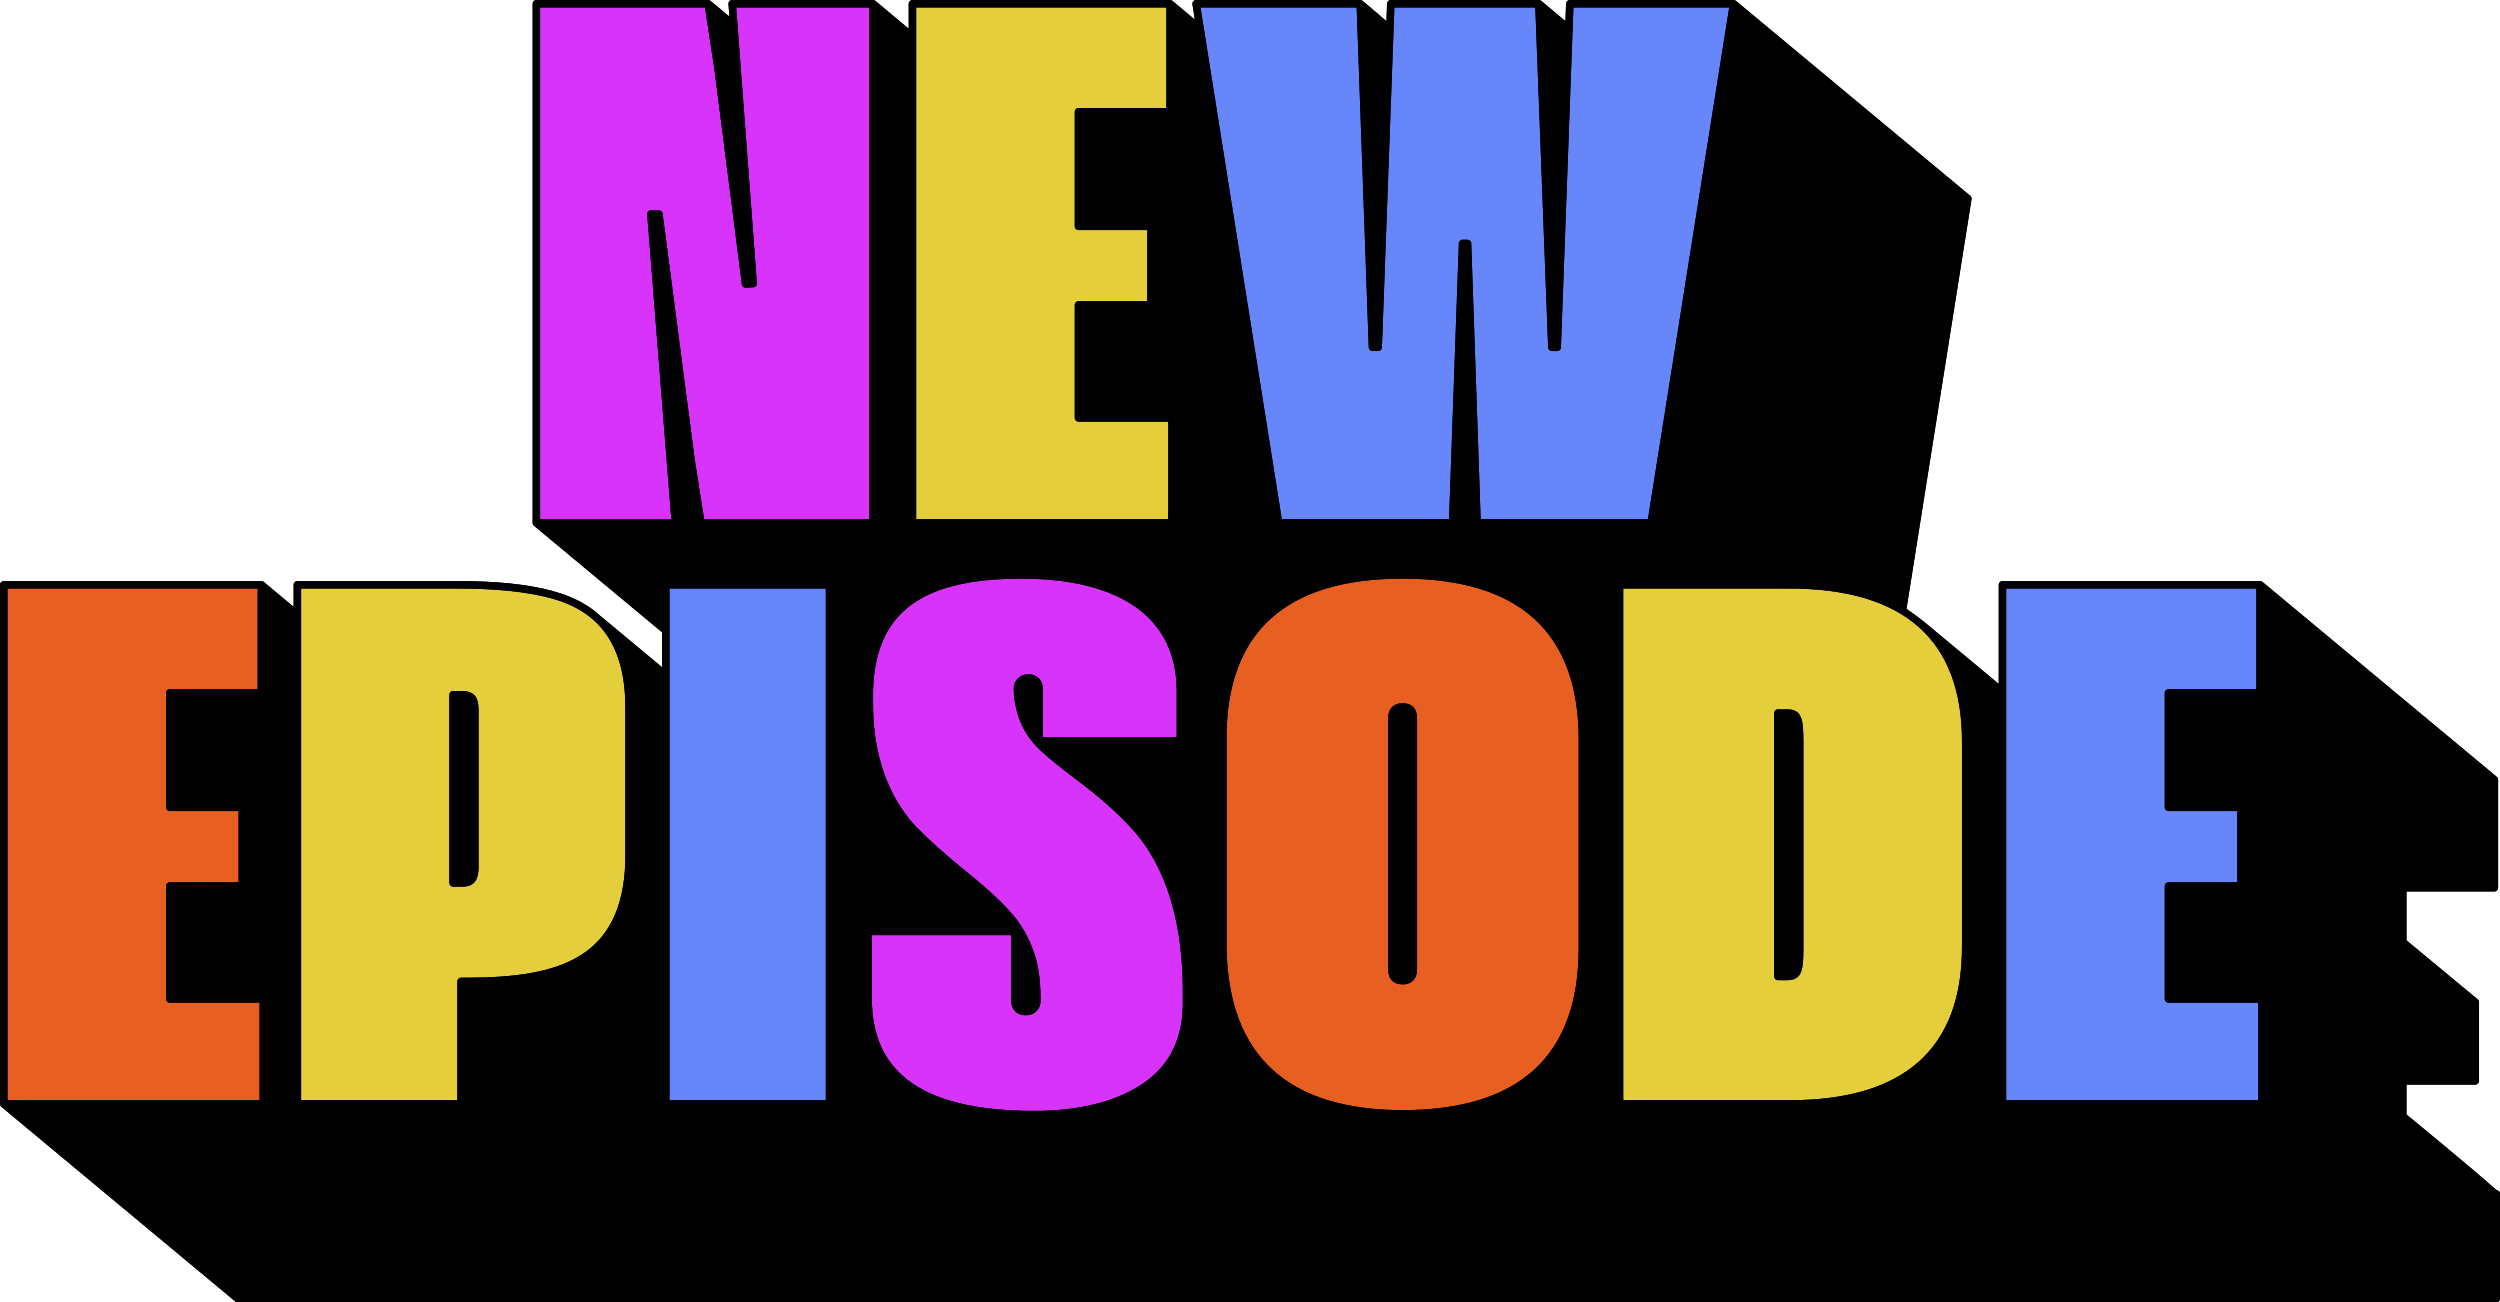
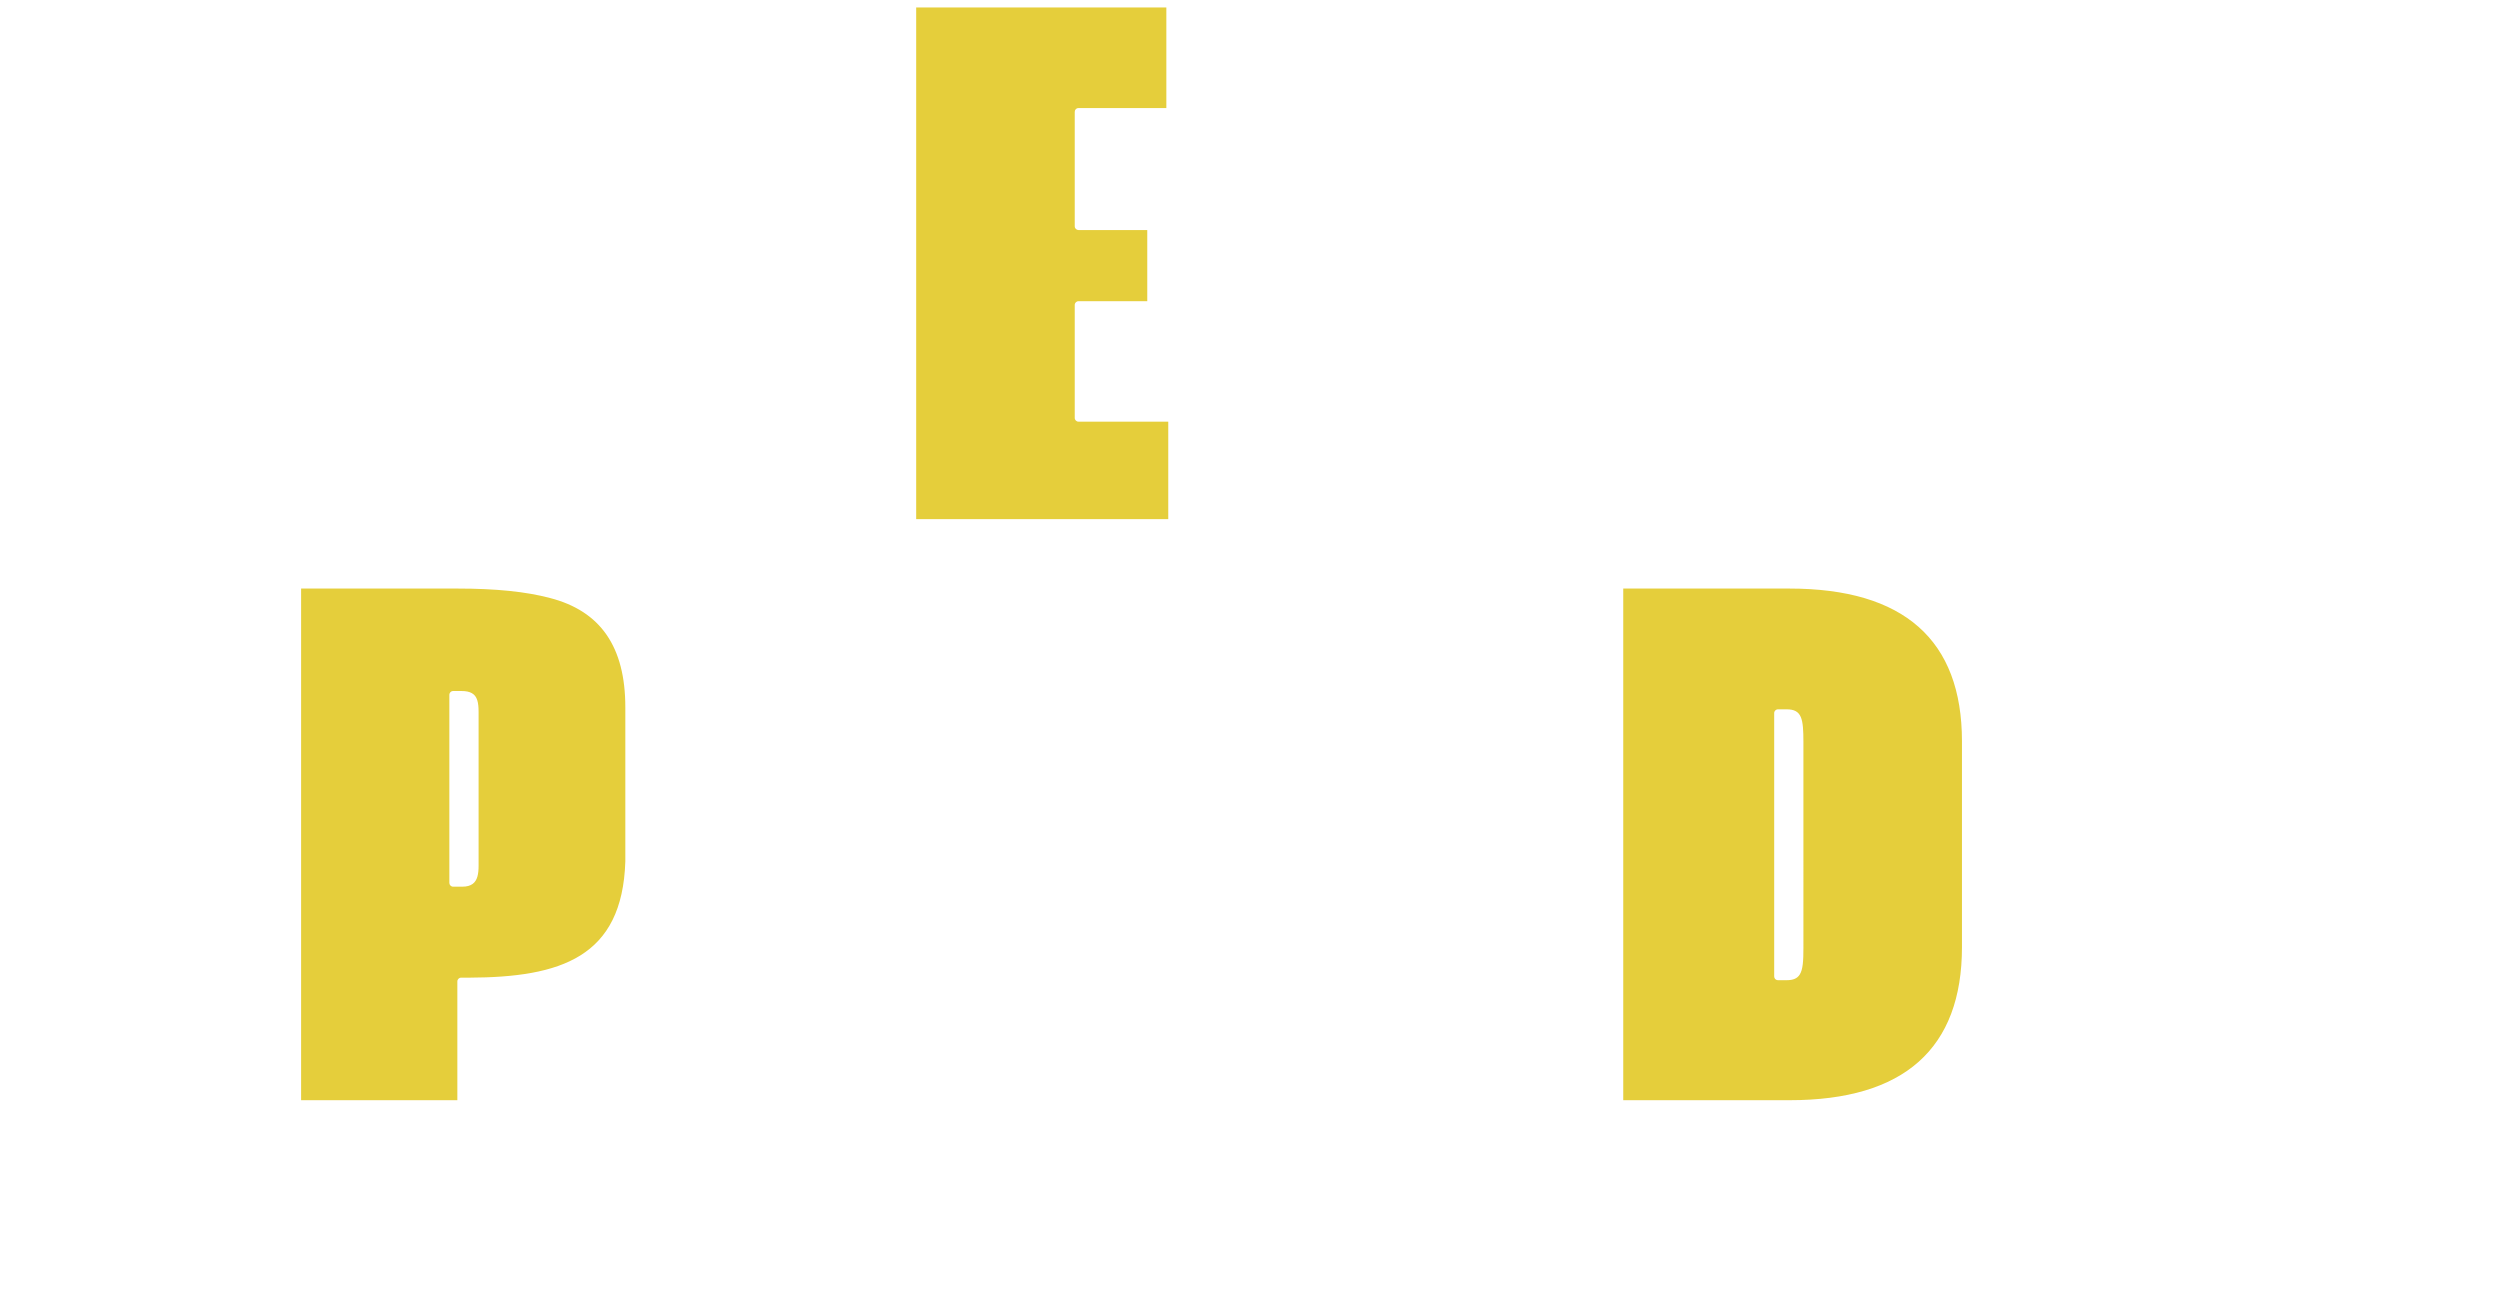
<svg xmlns="http://www.w3.org/2000/svg" height="260.5" preserveAspectRatio="xMidYMid meet" version="1.0" viewBox="0.0 0.0 500.0 260.5" width="500.0" zoomAndPan="magnify">
  <g id="change1_1">
-     <path d="M500,238.771v20.994c0,0.411-0.333,0.744-0.744,0.744H47.602c-0.172,0-0.344-0.061-0.478-0.172L0.274,221.36 c-0.011-0.006-0.011-0.017-0.017-0.022c-0.056-0.05-0.1-0.111-0.139-0.178c-0.011-0.022-0.033-0.044-0.044-0.072 c-0.044-0.094-0.072-0.194-0.072-0.3V116.961c0-0.411,0.339-0.75,0.75-0.75h51.533c0.094,0,0.183,0.022,0.272,0.056 c0.028,0.017,0.056,0.033,0.083,0.05c0.044,0.022,0.083,0.039,0.122,0.072l5.961,4.983v-4.411c0-0.411,0.339-0.75,0.75-0.75h32.061 c7.767,0,13.922,0.633,18.822,1.939c0.239,0.061,0.483,0.133,0.739,0.217c3.633,1.039,6.628,2.633,8.967,4.811l12.35,10.267v-6.994 l-25.611-21.3c-0.011-0.006-0.011-0.017-0.022-0.022c-0.05-0.05-0.094-0.111-0.133-0.172c-0.011-0.028-0.033-0.05-0.05-0.078 c-0.039-0.089-0.067-0.194-0.067-0.3V0.75c0-0.411,0.339-0.75,0.75-0.75h34.355c0.089,0,0.172,0.017,0.256,0.05 c0.033,0.011,0.061,0.033,0.094,0.056c0.044,0.022,0.089,0.039,0.128,0.072l3.772,3.15l-0.189-2.522 c-0.017-0.206,0.056-0.411,0.194-0.561C146.035,0.089,146.235,0,146.44,0h28.172c0.094,0,0.183,0.022,0.272,0.056 c0.033,0.017,0.056,0.033,0.083,0.05c0.044,0.022,0.089,0.039,0.122,0.072l6.65,5.567V0.75c0-0.411,0.339-0.75,0.75-0.75h51.528 c0.094,0,0.189,0.022,0.278,0.056c0.028,0.017,0.056,0.033,0.083,0.056c0.044,0.022,0.083,0.039,0.122,0.067l4.472,3.756l-0.344-2.2 l-0.139-0.867c-0.033-0.217,0.028-0.433,0.167-0.6C238.801,0.1,239.007,0,239.229,0h32.828c0.089,0,0.183,0.022,0.267,0.056 c0.033,0.011,0.061,0.033,0.094,0.056c0.039,0.022,0.083,0.039,0.122,0.072l4.744,4.039l0.1-2.778l0.028-0.722 c0.017-0.4,0.344-0.722,0.75-0.722h29.617c0.094,0,0.189,0.022,0.272,0.056c0.033,0.011,0.061,0.033,0.089,0.05 c0.044,0.022,0.083,0.044,0.122,0.072l4.828,4.056l0.1-2.789l0.028-0.722c0.017-0.4,0.344-0.722,0.75-0.722h32.75 c0.1,0,0.194,0.028,0.283,0.067c0.028,0.011,0.05,0.028,0.078,0.044c0.039,0.022,0.083,0.039,0.117,0.067l46.85,38.978 c0.2,0.167,0.3,0.428,0.261,0.689l-13.011,81.933c0.306,0.2,0.639,0.433,0.972,0.667c0.033,0.028,0.072,0.056,0.111,0.083 c1.161,0.833,2.311,1.733,2.378,1.789l14.989,12.461v-19.817c0-0.411,0.333-0.75,0.744-0.75h51.533c0.094,0,0.183,0.022,0.272,0.056 c0.028,0.011,0.056,0.033,0.083,0.05c0.039,0.022,0.083,0.039,0.122,0.072l46.85,38.978c0.172,0.139,0.272,0.35,0.272,0.572v21.605 c0,0.411-0.339,0.75-0.75,0.75H481.3v9.778l14.233,11.8c0.172,0.139,0.272,0.35,0.272,0.572v15.728c0,0.411-0.339,0.75-0.75,0.75 H481.3v5.978c1.844,1.511,12.494,10.25,18.006,15.122C499.694,238.049,500,238.377,500,238.771z" />
-   </g>
+     </g>
  <g id="change2_1">
-     <path d="M147.246,1.499h26.616v102.329H140.82l-1.883-12.022l-3.108-23.79l-3.305-25.297 c-0.008-0.062-0.033-0.115-0.055-0.171c-0.11-0.281-0.373-0.48-0.687-0.48h-1.604c-0.208,0-0.408,0.087-0.549,0.24 c-0.106,0.115-0.173,0.259-0.193,0.412c-0.001,0.01,0,0.021-0.001,0.032c-0.003,0.04-0.006,0.08-0.003,0.121v0.002l0.92,11.629 l3.903,49.324h-26.232V1.499h32.965l1.884,12.324l2.037,15.955l3.46,27.102c0.011,0.09,0.04,0.174,0.08,0.252 c0.003,0.006,0.005,0.013,0.009,0.02c0,0.001,0.001,0.001,0.001,0.001c0.137,0.247,0.404,0.412,0.689,0.379l1.178-0.059l0.349-0.017 c0.104-0.005,0.204-0.034,0.296-0.08c0.085-0.043,0.164-0.1,0.228-0.172c0.074-0.083,0.122-0.183,0.152-0.287 c0.024-0.085,0.04-0.173,0.033-0.263l-4.139-55.154V1.499z M228.342,216.878c5.301-3.533,7.989-8.582,8.212-15.429v-3.335 c0-8.516-1.283-15.181-3.144-20.374c-1.042-2.909-2.266-5.353-3.548-7.402c-1.271-2.032-2.599-3.676-3.863-4.99 c-2.862-3.089-6.417-6.205-10.871-9.534c-0.036-0.027-0.07-0.054-0.107-0.081c-2.718-2.039-5.139-4.008-7.002-5.696 c-0.697-0.662-1.322-1.364-1.88-2.099c-0.761-1.002-1.396-2.067-1.89-3.191c-0.24-0.5-0.458-1.077-0.652-1.692 c-0.526-1.663-0.862-3.625-0.862-5.25c0-1.716,1.245-2.963,2.962-2.963c1.672,0,2.886,1.214,2.886,2.886v9.71h26.75v-9.405 c-0.019-3.596-0.723-6.788-2.081-9.553c-0.004-0.007-0.007-0.014-0.011-0.02c-0.167-0.338-0.343-0.671-0.529-0.996 c-0.058-0.102-0.123-0.198-0.183-0.298c-0.136-0.228-0.271-0.457-0.417-0.678c-0.068-0.102-0.143-0.2-0.212-0.301 c-4.7-6.818-14.124-10.46-27.653-10.46c-14.471,0-23.263,3.593-27.198,11.406c-1.54,3.057-2.336,6.761-2.438,11.148v2.501 c0,6.289,1.139,11.328,2.76,15.323c1.663,4.099,3.835,7.099,5.816,9.205c2.499,2.576,5.739,5.484,9.622,8.634 c3.966,3.173,6.917,5.847,9.016,8.172c0.84,0.898,1.593,1.848,2.267,2.856c1.153,1.724,2.071,3.621,2.773,5.729 c0.315,0.918,0.57,1.922,0.767,3.019c0.001,0.007,0.003,0.014,0.004,0.021c0.002,0.012,0.004,0.025,0.006,0.037 c0.323,1.833,0.483,3.926,0.483,6.32c0,1.078-0.468,1.954-1.236,2.466c-0.474,0.316-1.061,0.496-1.726,0.496 c-1.784,0-2.863-1.065-2.96-2.923l-0.001-13.108h-27.82v12.764c0,7.061,2.333,12.42,7.062,16.122 c5.359,4.196,13.795,6.262,25.398,6.262C215.72,222.177,222.954,220.394,228.342,216.878z" fill="#D833FA" />
-   </g>
+     </g>
  <g id="change3_1">
-     <path d="M51.915,220.039H1.498V117.71h50.035v20.11H33.958c-0.413,0-0.748,0.335-0.748,0.748v22.902 c0,0.201,0.081,0.381,0.21,0.516c0.136,0.142,0.324,0.232,0.536,0.232c0.001,0,0.001,0,0.001,0h13.758v14.231H33.958 c-0.413,0-0.748,0.335-0.748,0.748v22.597c0,0.413,0.335,0.748,0.748,0.748h17.957V220.039z M315.732,147.878v41.761 c0,21.489-11.845,32.383-35.206,32.383c-22.989,0-34.833-10.9-35.211-32.383v-42.061c0-21.139,11.844-31.855,35.211-31.855 C303.888,115.723,315.732,126.545,315.732,147.878z M283.411,143.605c0-1.882-1.051-2.962-2.885-2.962 c-0.969,0-1.712,0.309-2.205,0.871c-0.441,0.501-0.683,1.203-0.683,2.091v50.305c0,1.883,1.055,2.967,2.889,2.967 c0.982,0,1.73-0.32,2.222-0.897c0.426-0.5,0.662-1.192,0.662-2.066V143.605z" fill="#E86021" />
-   </g>
+     </g>
  <g id="change4_1">
    <path d="M183.235,103.829V1.499h50.035v20.11h-17.574c-0.307,0-0.569,0.186-0.684,0.45 c-0.002,0.005-0.004,0.01-0.006,0.015c-0.035,0.085-0.054,0.177-0.055,0.274c0,0.003-0.002,0.006-0.002,0.009v22.903 c0,0.205,0.083,0.391,0.218,0.526c0.001,0.001,0.001,0.002,0.001,0.002c0.007,0.007,0.018,0.01,0.025,0.017 c0.133,0.122,0.307,0.201,0.501,0.202c0.001,0,0.001,0,0.002,0h13.758v14.231h-13.758c-0.413,0-0.748,0.335-0.748,0.748v22.597 c0,0.413,0.335,0.748,0.748,0.748h17.956v19.498H183.235z M125.066,141.467v30.822c-0.605,19.189-12.928,23.172-31.239,23.244 h-1.606c-0.411,0-0.75,0.333-0.75,0.75v23.755h-31.25V117.712h31.311c7.633,0,13.667,0.617,18.444,1.883 C120.127,122.212,125.066,129.367,125.066,141.467z M95.718,142.384c0-1.855-0.256-3.128-1.337-3.748 c-0.499-0.287-1.174-0.435-2.081-0.435h-1.683c-0.295,0-0.544,0.175-0.665,0.425c-0.048,0.099-0.081,0.206-0.081,0.324v37.635 c0,0.004,0.002,0.007,0.002,0.01c0.001,0.096,0.021,0.187,0.055,0.272c0.003,0.006,0.005,0.012,0.008,0.019 c0.037,0.085,0.089,0.162,0.154,0.227l0.002,0.002c0.135,0.135,0.32,0.22,0.525,0.22h1.833c0.929,0,1.599-0.2,2.087-0.559 c0.937-0.688,1.182-1.973,1.182-3.624V142.384z M392.393,148.262v41.15c0,20.322-11.589,30.628-34.444,30.628h-33.3V117.712h33.228 C380.782,117.712,392.393,127.99,392.393,148.262z M360.683,148.415c0-4.654-0.303-6.55-3.343-6.55h-1.755 c-0.413,0-0.748,0.335-0.748,0.748v52.676c0,0.003,0.001,0.005,0.001,0.007c0.001,0.099,0.021,0.193,0.056,0.279 c0.001,0.003,0.002,0.006,0.004,0.009c0.114,0.266,0.377,0.455,0.684,0.455h1.755c1.309,0,2.108-0.35,2.597-1.111 c0.649-1.008,0.749-2.742,0.749-5.366V148.415z" fill="#E5CE3B" />
  </g>
  <g id="change5_1">
-     <path d="M250.871,69.31L240.102,1.501l0-0.002h31.23v0.002l2.416,67.984c0.004,0.116,0.04,0.22,0.09,0.316 c0.081,0.155,0.21,0.282,0.373,0.349c0.088,0.036,0.184,0.056,0.285,0.056h1.144c0.101,0,0.197-0.02,0.285-0.056 c0.263-0.109,0.451-0.363,0.462-0.664l1.038-28.303l1.455-39.682V1.499h28.179l0,0.002l1.365,36.127l1.204,31.859 c0.009,0.237,0.134,0.435,0.312,0.565c0.124,0.091,0.27,0.154,0.435,0.154h1.069c0.402,0,0.732-0.318,0.747-0.72l2.493-67.985V1.499 h31.152l0,0.002l-6.485,40.83l-9.767,61.497h-33.45l-1.883-55.16c-0.009-0.233-0.129-0.429-0.302-0.561 c-0.126-0.096-0.276-0.162-0.446-0.162h-0.992c-0.14,0-0.264,0.049-0.377,0.116c-0.211,0.126-0.362,0.342-0.371,0.605l-1.817,51.167 l-0.142,3.993h-33.451L250.871,69.31z M165.159,117.71h-31.256v102.329h31.256V117.71z M451.652,200.541h-17.956 c-0.206,0-0.394-0.084-0.529-0.219c-0.135-0.135-0.219-0.322-0.219-0.529v-22.597c0-0.18,0.072-0.339,0.178-0.468 c0.137-0.167,0.337-0.279,0.569-0.279h13.758v-14.231h-13.758c-0.11,0-0.212-0.027-0.307-0.069c-0.243-0.11-0.41-0.347-0.431-0.626 c-0.001-0.018-0.011-0.034-0.011-0.053v-22.902c0-0.131,0.043-0.248,0.102-0.355c0.128-0.23,0.364-0.393,0.646-0.393h17.574v-20.11 h-50.034v102.329h50.416V200.541z" fill="#6786F9" />
-   </g>
+     </g>
  <g id="change1_2">
-     <path d="M499.304,238.022c-5.511-4.872-16.161-13.611-18.006-15.122v-5.978h13.756c0.411,0,0.75-0.339,0.75-0.75v-15.728 c0-0.222-0.1-0.433-0.272-0.572l-14.233-11.8v-9.778h17.572c0.411,0,0.75-0.339,0.75-0.75v-21.605c0-0.222-0.1-0.433-0.272-0.572 l-46.85-38.978c-0.039-0.033-0.083-0.05-0.122-0.072c-0.028-0.017-0.056-0.039-0.084-0.05c-0.089-0.033-0.178-0.056-0.272-0.056 h-51.533c-0.411,0-0.744,0.339-0.744,0.75v19.817l-14.989-12.461c-0.067-0.056-1.217-0.956-2.378-1.789 c-0.039-0.028-0.078-0.056-0.111-0.083c-0.333-0.233-0.667-0.467-0.972-0.667l13.011-81.933c0.039-0.261-0.061-0.522-0.261-0.689 l-46.85-38.978c-0.033-0.028-0.078-0.044-0.117-0.067c-0.028-0.017-0.05-0.033-0.078-0.044c-0.089-0.039-0.183-0.067-0.283-0.067 h-32.75c-0.406,0-0.733,0.322-0.75,0.722l-0.028,0.722l-0.1,2.789l-4.828-4.055c-0.039-0.028-0.078-0.05-0.122-0.072 c-0.028-0.017-0.055-0.039-0.089-0.05c-0.084-0.033-0.178-0.055-0.272-0.055H278.16c-0.406,0-0.733,0.322-0.75,0.722l-0.028,0.722 l-0.1,2.778l-4.744-4.039c-0.039-0.033-0.084-0.05-0.122-0.072c-0.033-0.022-0.061-0.044-0.094-0.056 c-0.083-0.033-0.178-0.055-0.267-0.055h-32.828c-0.222,0-0.428,0.1-0.572,0.267c-0.139,0.167-0.2,0.383-0.167,0.6l0.139,0.867 l0.344,2.2l-4.472-3.755c-0.039-0.028-0.078-0.044-0.122-0.067c-0.028-0.022-0.055-0.039-0.083-0.056 c-0.089-0.033-0.183-0.055-0.278-0.055h-51.528c-0.411,0-0.75,0.339-0.75,0.75v4.995l-6.65-5.567 c-0.033-0.033-0.078-0.05-0.122-0.072c-0.028-0.017-0.05-0.033-0.083-0.05c-0.089-0.033-0.178-0.055-0.272-0.055h-28.172 c-0.205,0-0.405,0.089-0.55,0.244c-0.139,0.15-0.211,0.355-0.195,0.561l0.189,2.522l-3.772-3.15 c-0.039-0.033-0.084-0.05-0.128-0.072c-0.033-0.022-0.061-0.044-0.095-0.055c-0.083-0.033-0.167-0.05-0.256-0.05h-34.355 c-0.411,0-0.75,0.339-0.75,0.75v103.827c0,0.106,0.028,0.211,0.067,0.3c0.017,0.028,0.039,0.05,0.05,0.078 c0.039,0.061,0.084,0.122,0.133,0.172c0.011,0.006,0.011,0.017,0.022,0.022l25.611,21.3v6.994l-12.35-10.267 c-2.339-2.178-5.333-3.772-8.967-4.811c-0.256-0.083-0.5-0.156-0.739-0.217c-4.9-1.305-11.055-1.939-18.822-1.939H59.472 c-0.411,0-0.75,0.339-0.75,0.75v4.411l-5.961-4.983c-0.039-0.033-0.078-0.05-0.122-0.072c-0.028-0.017-0.056-0.033-0.083-0.05 c-0.089-0.033-0.178-0.056-0.272-0.056H0.75c-0.411,0-0.75,0.339-0.75,0.75v103.827c0,0.106,0.028,0.206,0.072,0.3 c0.011,0.028,0.033,0.05,0.044,0.072c0.039,0.067,0.084,0.128,0.139,0.178c0.006,0.006,0.006,0.017,0.017,0.022l46.85,38.978 c0.133,0.111,0.305,0.172,0.478,0.172h451.654c0.411,0,0.744-0.333,0.744-0.745v-20.994 C499.998,238.378,499.693,238.05,499.304,238.022z M51.917,220.039H1.5v0H1.498V117.71h50.035v0.002h0v20.111H33.955 c-0.411,0-0.744,0.333-0.744,0.744v22.9c0,0.203,0.081,0.384,0.209,0.518c0.136,0.142,0.324,0.232,0.536,0.232h13.76v14.233H33.955 c-0.411,0-0.744,0.333-0.744,0.744v22.6c0,0.411,0.333,0.744,0.744,0.744h17.961V220.039z M125.066,172.289 c-0.605,19.189-12.928,23.172-31.239,23.244h-1.606c-0.411,0-0.75,0.333-0.75,0.75v23.755h-31.25V117.712h31.311 c7.633,0,13.667,0.617,18.444,1.883c10.15,2.617,15.089,9.772,15.089,21.872V172.289z M183.233,1.501h0.002V1.499h50.035v0.002 h0.001v20.105h-0.001v0.002h-17.574c-0.307,0-0.569,0.186-0.684,0.45c-0.002,0.005-0.004,0.01-0.006,0.015 c-0.035,0.085-0.054,0.177-0.055,0.274c0,0.003-0.001,0.006-0.001,0.009v22.9c0,0.207,0.083,0.394,0.217,0.529 c0.001,0.001,0.001,0.002,0.001,0.002c0.007,0.007,0.018,0.01,0.025,0.017c0.133,0.122,0.307,0.201,0.501,0.202h13.761V60.24 h-13.761c-0.411,0-0.744,0.333-0.744,0.744v22.6c0,0.411,0.333,0.744,0.744,0.744h17.956v0.002h0.003v19.498h-50.419V1.501z M165.16,220.039h-31.255v0h-0.002V117.71h31.256v0.002h0.001V220.039z M173.862,103.829H140.82l-1.883-12.022l-3.108-23.79 l-3.307-25.299c-0.007-0.061-0.032-0.114-0.053-0.169c-0.11-0.281-0.373-0.48-0.687-0.48h-1.604c-0.208,0-0.408,0.087-0.549,0.24 c-0.106,0.115-0.173,0.259-0.193,0.412c-0.001,0.01,0,0.021-0.001,0.032c-0.003,0.04-0.006,0.08-0.003,0.121l0.92,11.631 l3.903,49.324h-26.234V1.501h0.003V1.499h32.965l1.884,12.324l2.037,15.955l3.462,27.1c0.01,0.09,0.039,0.176,0.078,0.254 c0.003,0.006,0.005,0.013,0.009,0.02c0,0.001,0.001,0.001,0.001,0.001c0.137,0.247,0.404,0.412,0.689,0.379l1.178-0.059l0.35-0.018 c0.104-0.006,0.203-0.034,0.294-0.079c0.085-0.043,0.164-0.1,0.228-0.172c0.074-0.083,0.122-0.183,0.152-0.287 c0.024-0.084,0.039-0.172,0.031-0.261l-4.011-53.439l-0.128-1.717h0.002V1.499h26.616V103.829z M236.555,201.451 c-0.222,6.844-2.911,11.894-8.211,15.428c-5.389,3.517-12.622,5.3-21.505,5.3c-11.603,0-20.038-2.067-25.396-6.263 c-4.729-3.702-7.062-9.062-7.062-16.122v-12.764h0.002v-0.001h27.816v0.001h0.001l0.001,13.108c0.097,1.858,1.176,2.923,2.96,2.923 c0.665,0,1.252-0.179,1.726-0.496c0.767-0.513,1.234-1.389,1.234-2.464c0-2.397-0.159-4.49-0.481-6.323 c-0.002-0.012-0.004-0.025-0.006-0.037c-0.001-0.007-0.003-0.014-0.004-0.021c-0.196-1.097-0.451-2.101-0.767-3.019 c-0.703-2.108-1.621-4.005-2.773-5.729c-0.674-1.008-1.428-1.958-2.268-2.854c-2.1-2.328-5.05-5-9.017-8.172 c-3.883-3.15-7.122-6.061-9.622-8.639c-1.981-2.104-4.151-5.104-5.814-9.202c-1.622-3.995-2.76-9.034-2.76-15.323v-2.501 c0.102-4.387,0.898-8.091,2.438-11.148c3.934-7.815,12.725-11.409,27.197-11.409c13.53,0,22.954,3.643,27.654,10.462 c0.069,0.101,0.145,0.198,0.212,0.301c0.146,0.221,0.281,0.45,0.417,0.678c0.06,0.1,0.125,0.197,0.183,0.298 c0.186,0.326,0.362,0.658,0.529,0.996c0.004,0.007,0.007,0.014,0.011,0.02c1.358,2.766,2.063,5.959,2.083,9.555v9.405h-26.75v-0.002 h-0.001v-9.71c0-1.672-1.214-2.886-2.886-2.886c-1.717,0-2.962,1.246-2.962,2.963c0,1.625,0.336,3.587,0.862,5.25 c0.194,0.615,0.413,1.192,0.653,1.691c0.493,1.125,1.128,2.19,1.889,3.193c0.558,0.735,1.182,1.437,1.88,2.099 c1.864,1.688,4.284,3.657,7.002,5.696c0.037,0.027,0.071,0.054,0.107,0.081c4.455,3.325,8.012,6.445,10.872,9.531 c1.264,1.315,2.591,2.96,3.862,4.993c1.282,2.049,2.506,4.493,3.548,7.402c1.861,5.192,3.145,11.857,3.145,20.372V201.451z M240.101,1.499h31.23v0.002h0.001l2.417,67.983c0.003,0.116,0.038,0.221,0.088,0.318c0.081,0.155,0.21,0.282,0.373,0.349 c0.088,0.036,0.183,0.056,0.283,0.056h1.144c0.101,0,0.198-0.02,0.286-0.056c0.263-0.109,0.451-0.363,0.462-0.664l1.038-28.303 l1.453-39.682h0.003V1.499h28.179l0,0.002h0.001l1.364,36.127l1.204,31.859c0.009,0.237,0.134,0.435,0.312,0.565 c0.124,0.091,0.27,0.154,0.437,0.154h1.067c0.4,0,0.733-0.317,0.744-0.722l2.495-67.983h0.002V1.499h31.152l0,0.002h0.002 l-6.486,40.83l-9.767,61.497h-33.452l-1.883-55.161c-0.007-0.231-0.127-0.427-0.299-0.559c-0.126-0.096-0.276-0.162-0.446-0.162 h-0.992c-0.14,0-0.264,0.049-0.377,0.116c-0.21,0.127-0.362,0.344-0.369,0.605l-1.819,51.167l-0.142,3.993h-33.451l-5.482-34.519 L240.099,1.501h0.002L240.101,1.499z M315.732,189.639c0,21.489-11.845,32.383-35.206,32.383c-22.989,0-34.833-10.9-35.211-32.383 v-42.061c0-21.139,11.844-31.855,35.211-31.855c23.361,0,35.206,10.822,35.206,32.155V189.639z M392.393,189.412 c0,20.322-11.589,30.628-34.444,30.628h-33.3V117.712h33.228c22.905,0,34.516,10.278,34.516,30.55V189.412z M451.654,220.039 h-50.416v0h-0.001V117.71h50.034v20.11h0v0.003h-17.572c-0.284,0-0.521,0.161-0.648,0.39c-0.059,0.107-0.102,0.224-0.102,0.355 v22.901c0,0.019,0.009,0.035,0.011,0.053c0.021,0.279,0.187,0.515,0.431,0.626c0.094,0.042,0.197,0.069,0.308,0.069h13.755v0h0 v14.231h0v0.002h-13.755c-0.234,0-0.434,0.112-0.571,0.277c-0.106,0.129-0.178,0.288-0.178,0.468v22.597 c0,0.206,0.084,0.393,0.219,0.529c0.135,0.134,0.323,0.218,0.531,0.218h17.955V220.039z M95.718,142.384v30.767 c0,1.652-0.245,2.936-1.182,3.624c-0.487,0.358-1.158,0.557-2.085,0.557h-1.832c-0.206,0-0.392-0.084-0.528-0.218l-0.002-0.002 c-0.064-0.065-0.116-0.143-0.154-0.227c-0.003-0.006-0.005-0.012-0.008-0.019c-0.034-0.084-0.053-0.176-0.055-0.272 c0-0.004-0.002-0.007-0.002-0.01V138.95c0-0.118,0.033-0.225,0.081-0.324c0.122-0.249,0.372-0.424,0.667-0.424h1.679 c0.909,0,1.583,0.148,2.083,0.434C95.462,139.255,95.718,140.528,95.718,142.384z M283.411,143.605v50.309 c0,0.874-0.236,1.566-0.662,2.066c-0.492,0.577-1.241,0.895-2.223,0.895c-1.834,0-2.886-1.08-2.886-2.962v-50.309 c0-0.888,0.241-1.589,0.681-2.091c0.492-0.562,1.235-0.871,2.205-0.871C282.359,140.644,283.411,141.723,283.411,143.605z M360.683,148.415v41.148c0,2.624-0.101,4.357-0.749,5.366c-0.489,0.76-1.287,1.108-2.594,1.108h-1.755 c-0.308,0-0.572-0.187-0.686-0.453c-0.001-0.003-0.002-0.006-0.004-0.009c-0.036-0.086-0.055-0.181-0.056-0.279 c0-0.002-0.001-0.004-0.001-0.007v-52.676c0-0.413,0.335-0.748,0.748-0.748h1.755C360.381,141.866,360.683,143.761,360.683,148.415z" />
-   </g>
+     </g>
</svg>